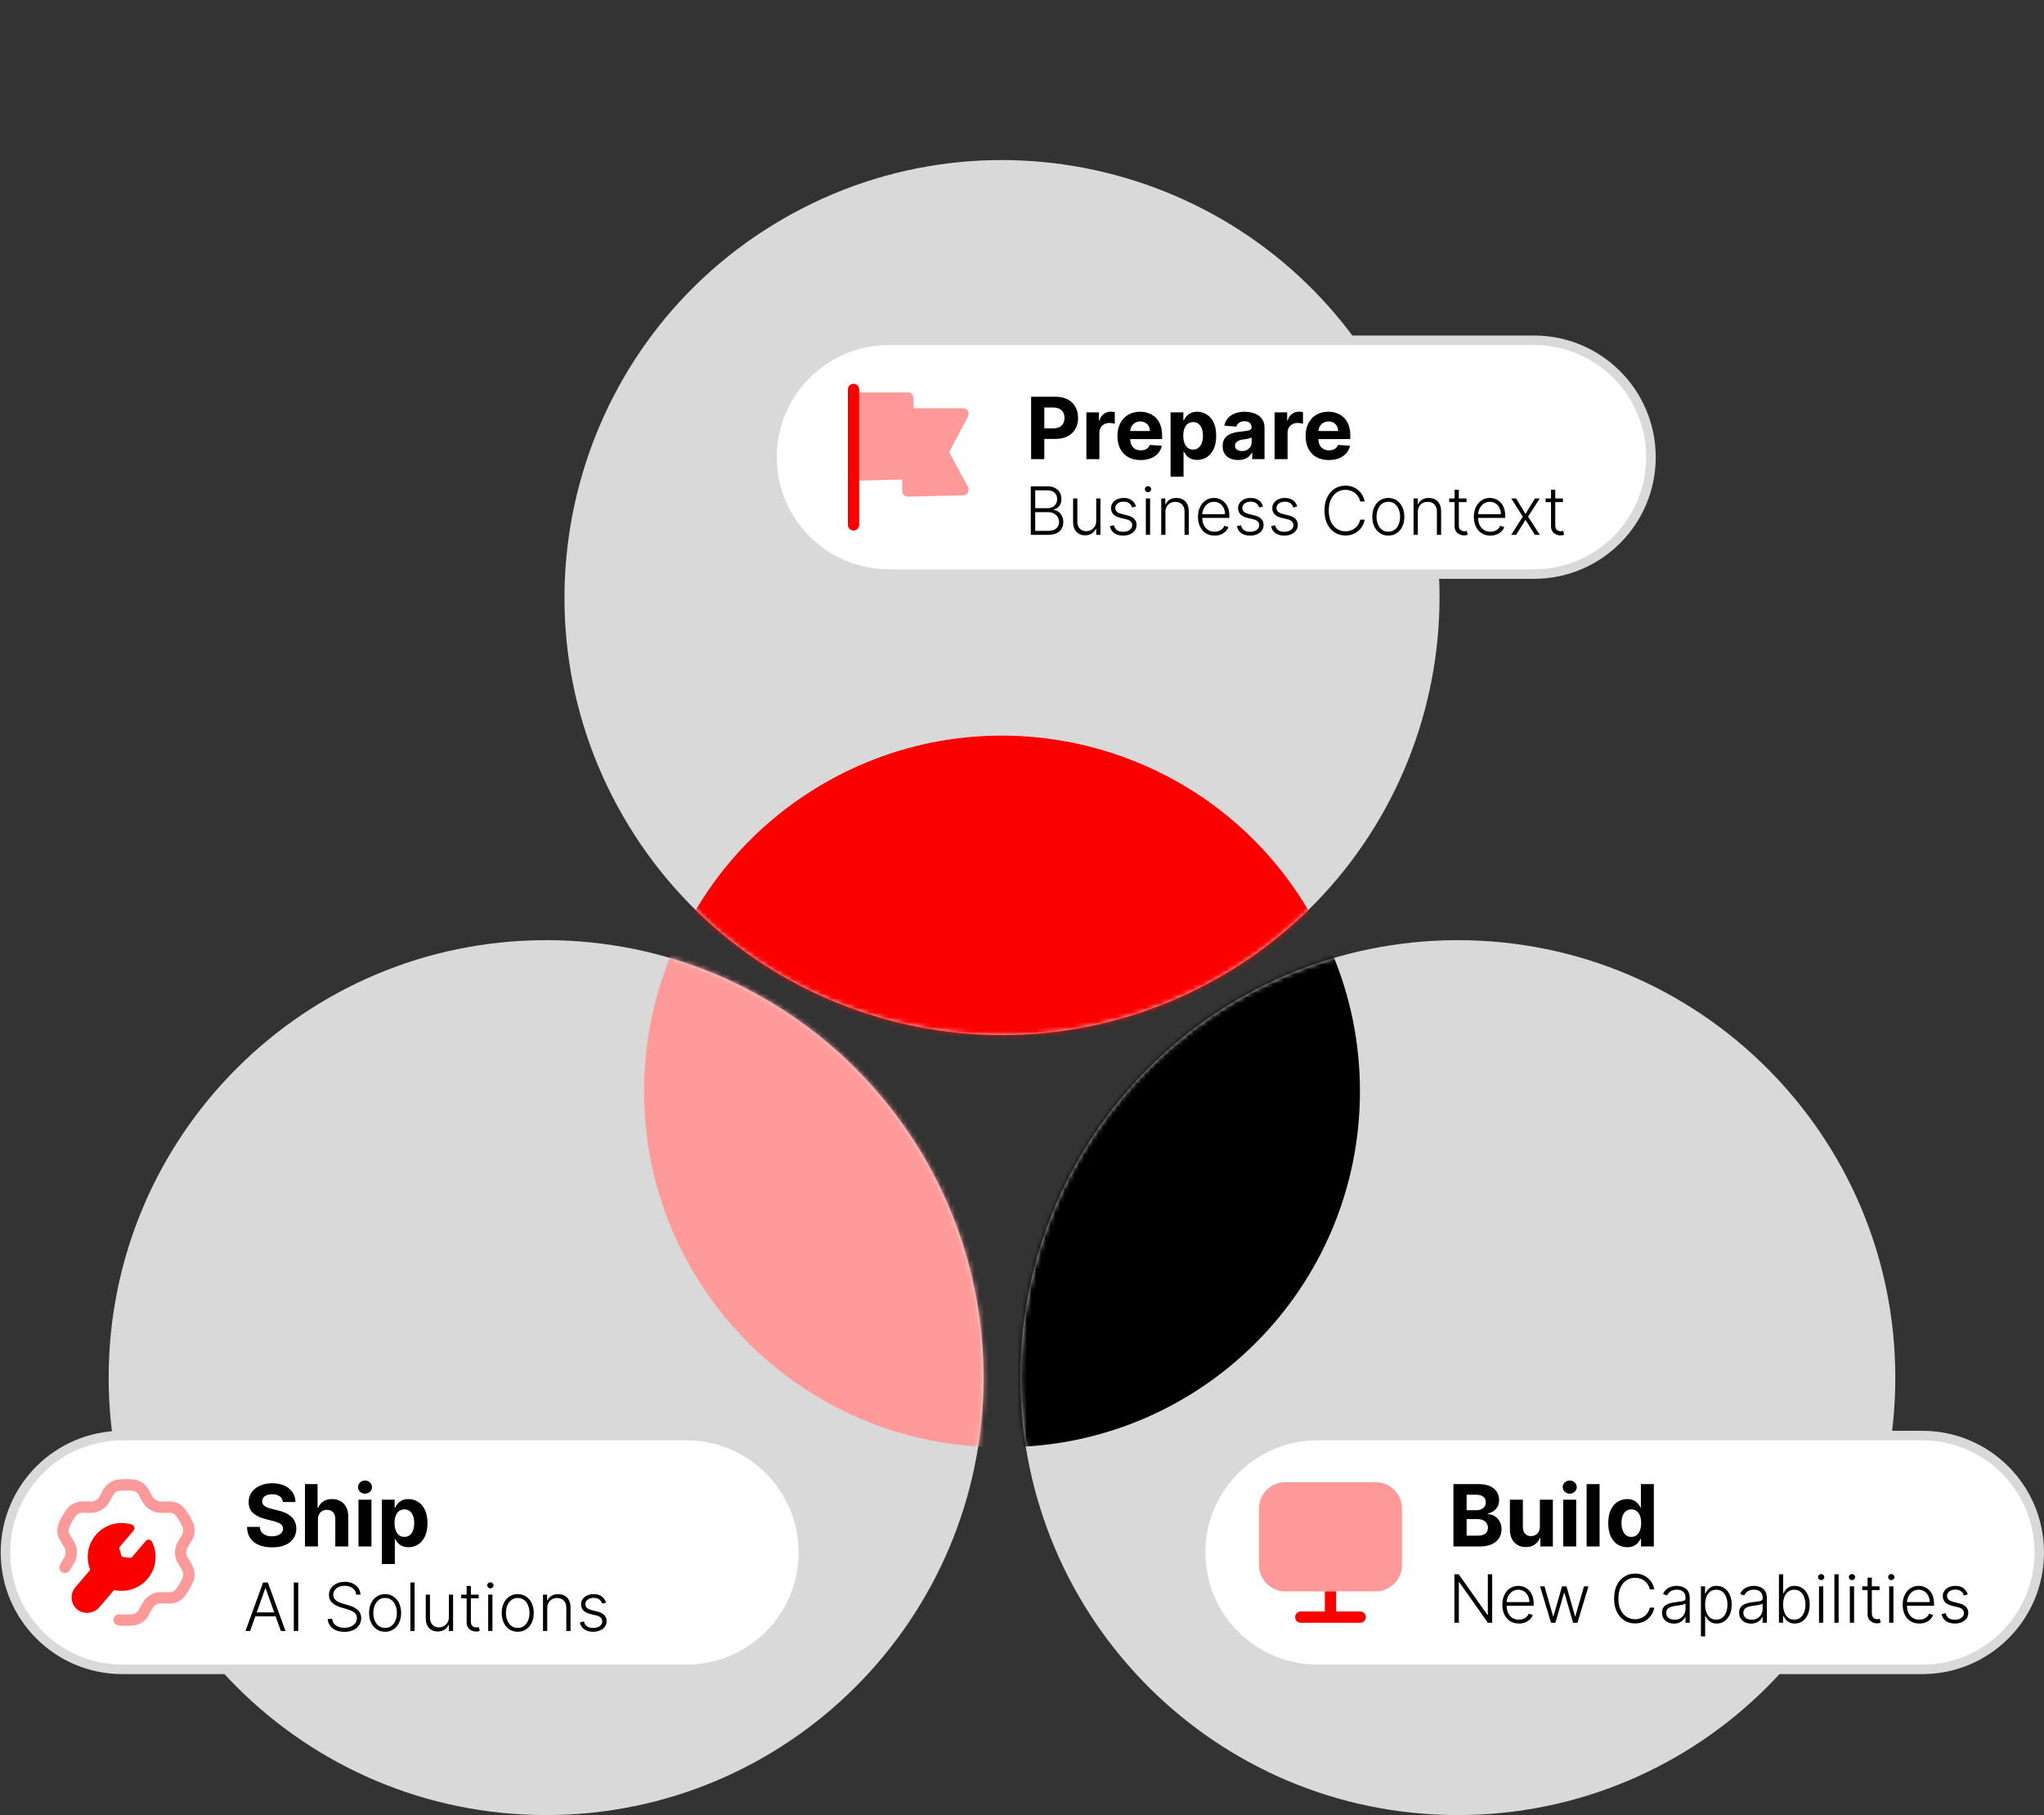
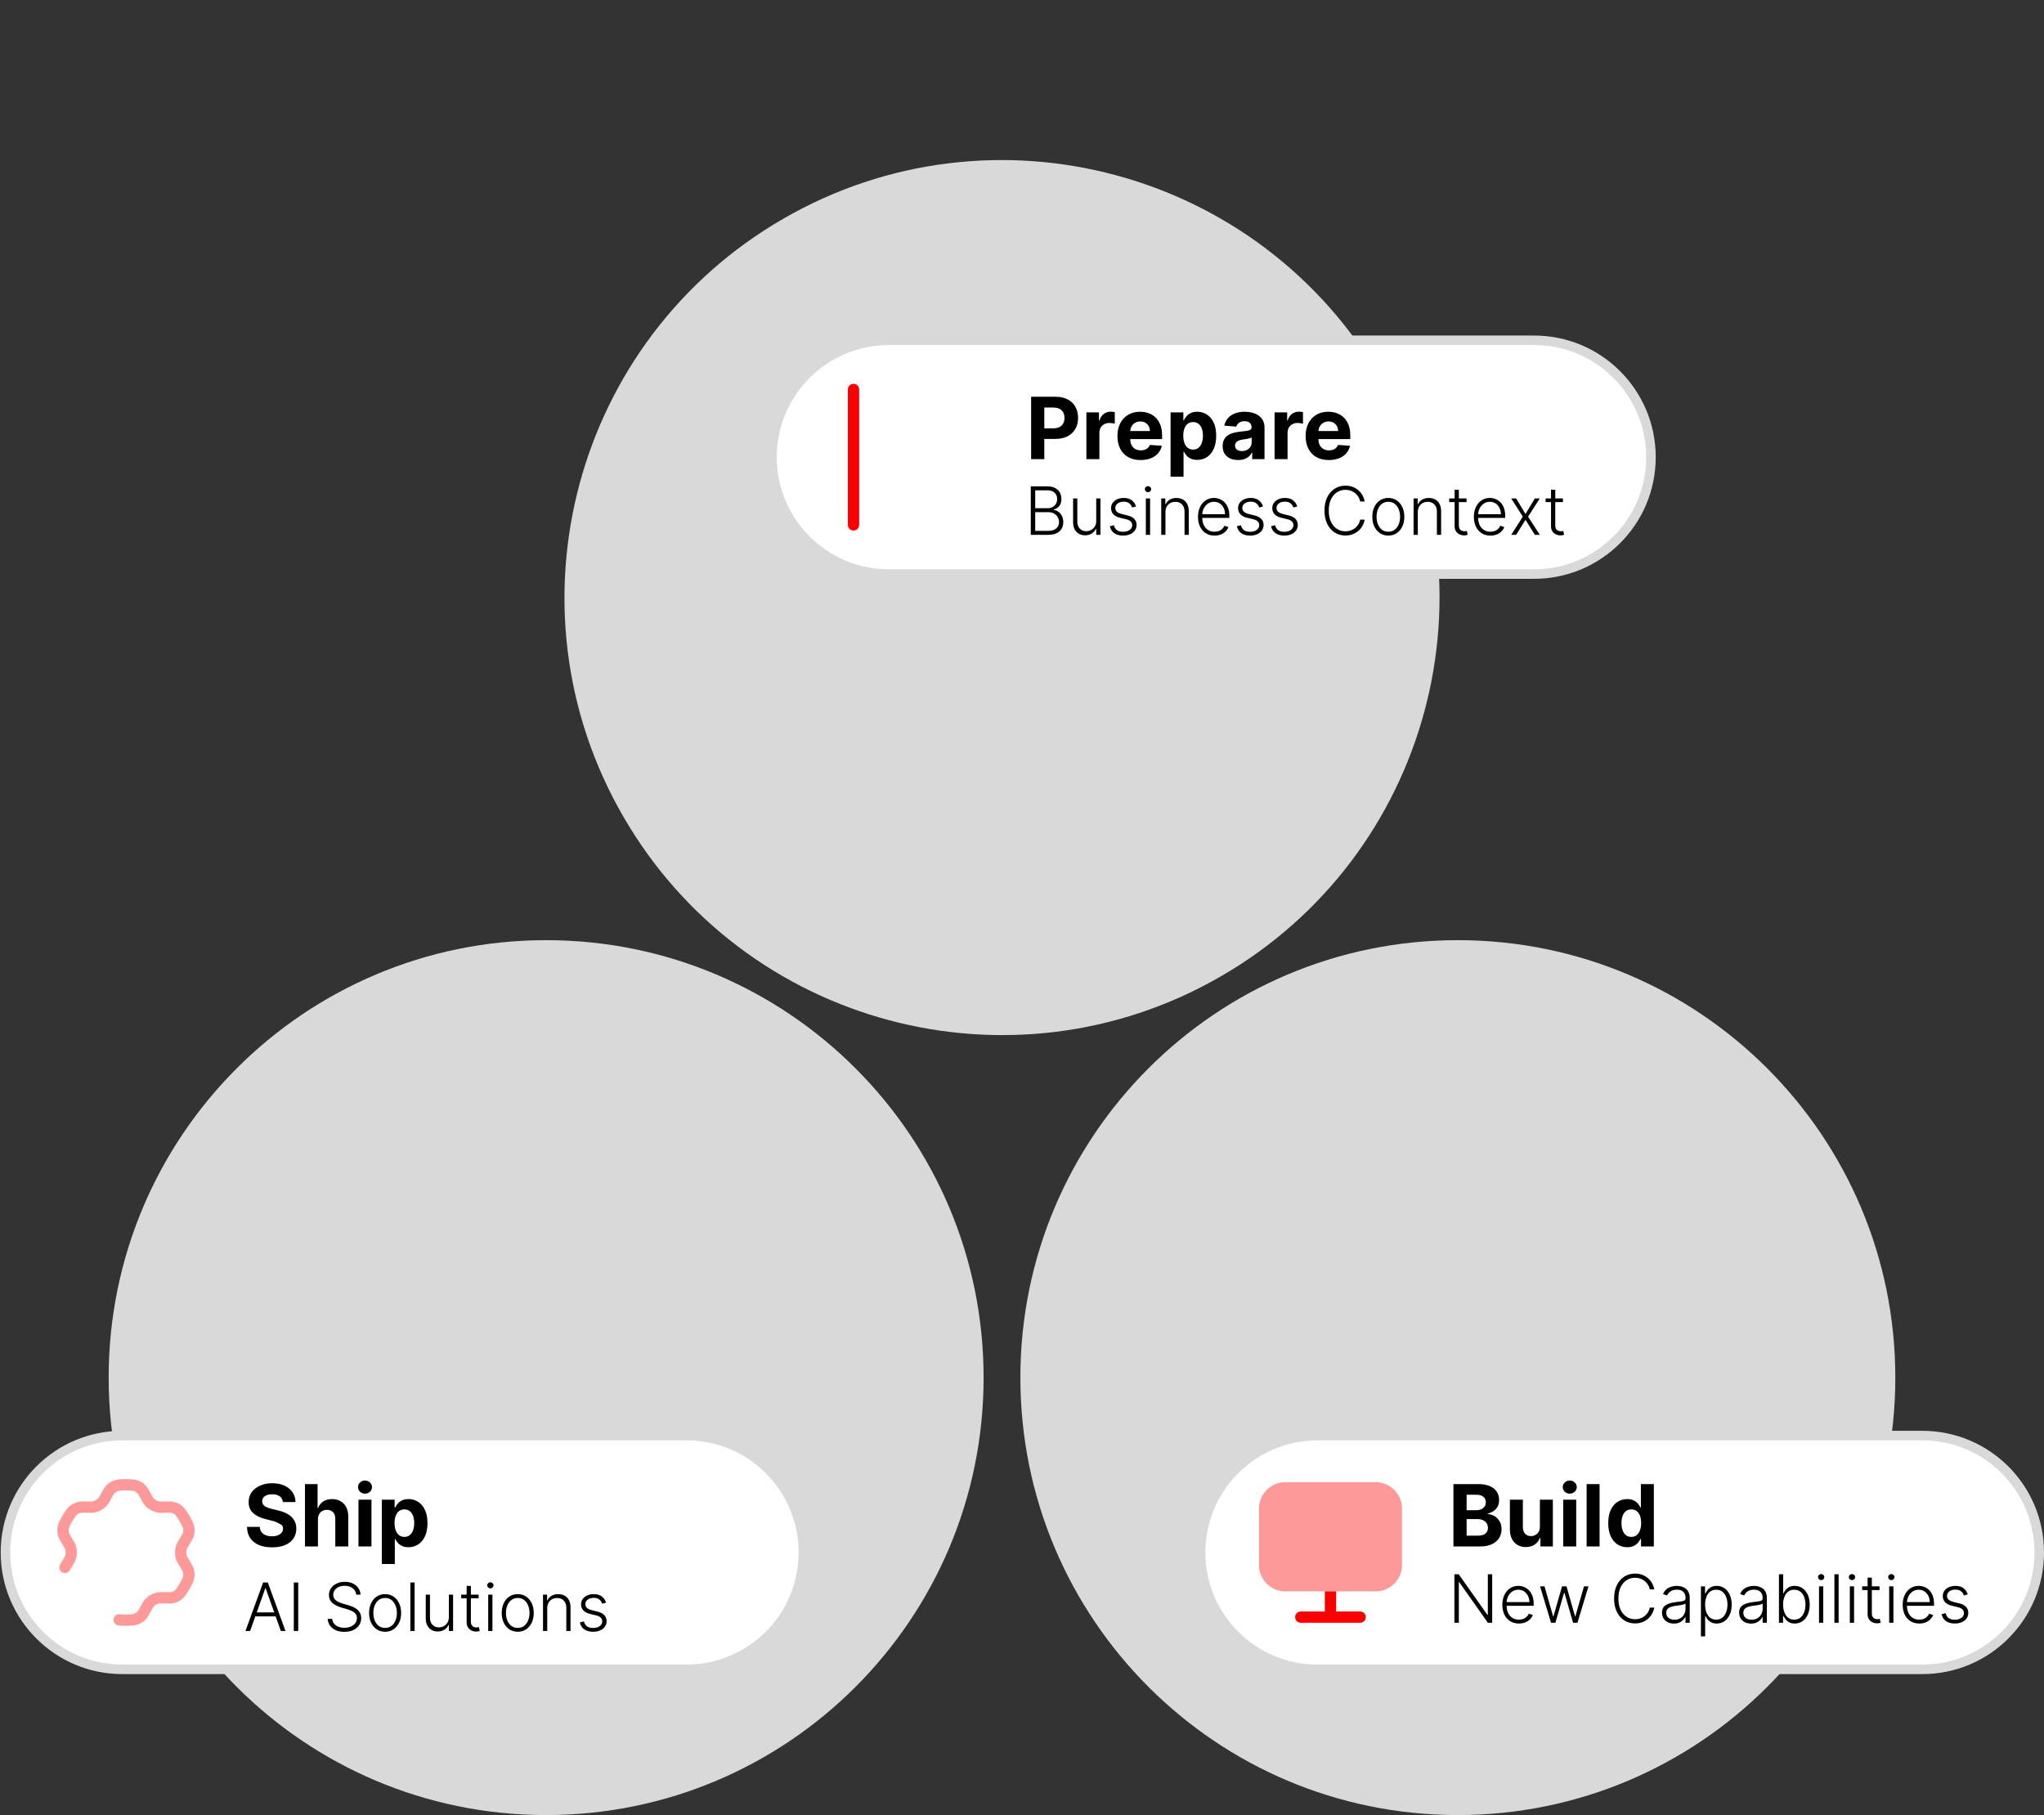
<svg xmlns="http://www.w3.org/2000/svg" width="429" height="381" viewBox="0 0 429 381" fill="none">
  <rect x="0" y="0" width="429" height="381" fill="#333333" stroke="none" />
  <g clip-path="url(#clip0_1238_3557)">
    <path d="M114.624 380.966C165.333 380.966 206.441 339.858 206.441 289.149C206.441 238.44 165.333 197.332 114.624 197.332C63.915 197.332 22.807 238.44 22.807 289.149C22.807 339.858 63.915 380.966 114.624 380.966Z" fill="#D9D9D9" />
    <mask id="mask0_1238_3557" style="mask-type:alpha" maskUnits="userSpaceOnUse" x="22" y="197" width="185" height="184">
      <path d="M114.622 380.966C165.331 380.966 206.439 339.858 206.439 289.149C206.439 238.44 165.331 197.332 114.622 197.332C63.913 197.332 22.805 238.44 22.805 289.149C22.805 339.858 63.913 380.966 114.622 380.966Z" fill="#D9D9D9" />
    </mask>
    <g mask="url(#mask0_1238_3557)">
-       <path d="M209.878 303.749C251.138 303.749 284.587 270.301 284.587 229.041C284.587 187.78 251.138 154.332 209.878 154.332C168.618 154.332 135.17 187.78 135.17 229.041C135.17 270.301 168.618 303.749 209.878 303.749Z" fill="#FF9A9A" />
-     </g>
+       </g>
    <path d="M305.976 380.966C255.267 380.966 214.159 339.858 214.159 289.149C214.159 238.44 255.267 197.332 305.976 197.332C356.685 197.332 397.793 238.44 397.793 289.149C397.793 339.858 356.685 380.966 305.976 380.966Z" fill="#D9D9D9" />
    <mask id="mask1_1238_3557" style="mask-type:alpha" maskUnits="userSpaceOnUse" x="214" y="197" width="184" height="184">
-       <path d="M305.978 380.966C255.268 380.966 214.161 339.858 214.161 289.149C214.161 238.44 255.268 197.332 305.978 197.332C356.687 197.332 397.795 238.44 397.795 289.149C397.795 339.858 356.687 380.966 305.978 380.966Z" fill="#D9D9D9" />
-     </mask>
+       </mask>
    <g mask="url(#mask1_1238_3557)">
      <path d="M210.722 303.749C169.461 303.749 136.013 270.301 136.013 229.041C136.013 187.78 169.461 154.332 210.722 154.332C251.982 154.332 285.43 187.78 285.43 229.041C285.43 270.301 251.982 303.749 210.722 303.749Z" fill="black" />
    </g>
    <path d="M289.819 79.519C315.174 123.435 300.128 179.589 256.212 204.944C212.297 230.298 156.142 215.252 130.788 171.336C105.433 127.421 120.479 71.266 164.395 45.912C208.31 20.557 264.465 35.604 289.819 79.519Z" fill="#D9D9D9" />
    <mask id="mask2_1238_3557" style="mask-type:alpha" maskUnits="userSpaceOnUse" x="118" y="33" width="185" height="185">
      <path d="M289.823 79.515C315.178 123.431 300.131 179.585 256.216 204.94C212.301 230.294 156.146 215.248 130.791 171.332C105.437 127.417 120.483 71.262 164.399 45.908C208.314 20.553 264.469 35.6 289.823 79.515Z" fill="#D9D9D9" />
    </mask>
    <g mask="url(#mask2_1238_3557)">
-       <path d="M275.007 191.764C295.637 227.497 283.394 273.188 247.662 293.818C211.929 314.448 166.238 302.205 145.608 266.473C124.978 230.74 137.221 185.049 172.953 164.419C208.686 143.789 254.377 156.032 275.007 191.764Z" fill="#FC0000" />
-     </g>
+       </g>
    <path d="M321.977 71.426H186.56C173.012 71.426 162.029 82.409 162.029 95.957C162.029 109.505 173.012 120.487 186.56 120.487H321.977C335.525 120.487 346.508 109.505 346.508 95.957C346.508 82.409 335.525 71.426 321.977 71.426Z" fill="white" stroke="#D9D9D9" stroke-width="2" />
    <path fill-rule="evenodd" clip-rule="evenodd" d="M179.138 80.555C179.792 80.555 180.323 81.085 180.323 81.739V110.173C180.323 110.827 179.792 111.357 179.138 111.357C178.484 111.357 177.953 110.827 177.953 110.173V81.739C177.953 81.085 178.484 80.555 179.138 80.555Z" fill="#FC0000" />
-     <path opacity="0.4" d="M180.333 100.879L189.346 100.657V103.059C189.346 103.378 189.476 103.685 189.703 103.907C189.931 104.13 190.18 104.244 190.559 104.244L202.14 103.961C202.552 103.952 202.928 103.727 203.135 103.37C203.342 103.015 203.35 102.576 203.154 102.214L199.205 94.906L203.158 87.429C203.353 87.061 203.34 86.619 203.125 86.263C202.912 85.908 202.527 85.69 202.111 85.69H191.712V83.54C191.712 82.886 191.182 82.356 190.528 82.356H180.333C180.331 89.617 180.333 100.879 180.333 100.879Z" fill="#FC0000" />
    <path d="M216.413 96.368V83.277H221.578C222.571 83.277 223.417 83.467 224.116 83.846C224.814 84.221 225.347 84.743 225.714 85.412C226.084 86.077 226.27 86.844 226.27 87.713C226.27 88.583 226.082 89.35 225.707 90.014C225.332 90.679 224.789 91.197 224.077 91.568C223.37 91.939 222.513 92.124 221.508 92.124H218.216V89.906H221.06C221.593 89.906 222.032 89.814 222.377 89.631C222.726 89.444 222.986 89.186 223.157 88.858C223.331 88.525 223.419 88.144 223.419 87.713C223.419 87.279 223.331 86.899 223.157 86.576C222.986 86.248 222.726 85.994 222.377 85.815C222.028 85.632 221.584 85.54 221.047 85.54H219.181V96.368H216.413ZM228.016 96.368V86.55H230.656V88.263H230.759C230.938 87.654 231.238 87.194 231.66 86.882C232.082 86.567 232.567 86.409 233.117 86.409C233.254 86.409 233.401 86.418 233.558 86.435C233.716 86.452 233.854 86.475 233.974 86.505V88.921C233.846 88.883 233.669 88.849 233.443 88.819C233.217 88.789 233.011 88.774 232.823 88.774C232.423 88.774 232.065 88.862 231.749 89.037C231.438 89.207 231.191 89.446 231.008 89.752C230.829 90.059 230.739 90.413 230.739 90.814V96.368H228.016ZM239.399 96.56C238.389 96.56 237.52 96.355 236.791 95.946C236.067 95.533 235.508 94.949 235.116 94.195C234.724 93.436 234.528 92.539 234.528 91.504C234.528 90.494 234.724 89.608 235.116 88.845C235.508 88.082 236.06 87.487 236.772 87.061C237.488 86.635 238.327 86.422 239.29 86.422C239.938 86.422 240.541 86.527 241.099 86.735C241.662 86.94 242.152 87.249 242.569 87.662C242.991 88.076 243.319 88.596 243.554 89.222C243.788 89.844 243.905 90.573 243.905 91.408V92.156H235.615V90.468H241.342C241.342 90.076 241.257 89.729 241.086 89.426C240.916 89.124 240.68 88.887 240.377 88.717C240.079 88.542 239.731 88.455 239.335 88.455C238.922 88.455 238.555 88.551 238.236 88.743C237.92 88.93 237.673 89.183 237.494 89.503C237.315 89.819 237.224 90.17 237.219 90.558V92.162C237.219 92.648 237.309 93.068 237.488 93.421C237.671 93.775 237.929 94.048 238.261 94.24C238.594 94.431 238.988 94.527 239.444 94.527C239.746 94.527 240.023 94.485 240.275 94.399C240.526 94.314 240.741 94.186 240.92 94.016C241.099 93.846 241.236 93.637 241.329 93.389L243.848 93.556C243.72 94.161 243.458 94.689 243.062 95.141C242.67 95.588 242.162 95.938 241.54 96.189C240.922 96.436 240.209 96.56 239.399 96.56ZM245.682 100.051V86.55H248.367V88.199H248.488C248.608 87.935 248.78 87.666 249.006 87.394C249.236 87.117 249.535 86.887 249.901 86.703C250.272 86.516 250.732 86.422 251.282 86.422C251.998 86.422 252.658 86.61 253.263 86.985C253.868 87.355 254.352 87.916 254.714 88.666C255.077 89.412 255.258 90.347 255.258 91.472C255.258 92.567 255.081 93.492 254.727 94.246C254.378 94.996 253.9 95.565 253.295 95.953C252.694 96.336 252.021 96.528 251.275 96.528C250.747 96.528 250.297 96.441 249.927 96.266C249.56 96.091 249.26 95.872 249.025 95.608C248.791 95.339 248.612 95.069 248.488 94.796H248.405V100.051H245.682ZM248.348 91.459C248.348 92.043 248.429 92.552 248.591 92.987C248.753 93.421 248.987 93.76 249.294 94.003C249.601 94.242 249.974 94.361 250.412 94.361C250.856 94.361 251.231 94.24 251.537 93.997C251.844 93.75 252.077 93.409 252.234 92.974C252.396 92.535 252.477 92.03 252.477 91.459C252.477 90.892 252.398 90.394 252.241 89.963C252.083 89.533 251.851 89.196 251.544 88.953C251.237 88.71 250.86 88.589 250.412 88.589C249.969 88.589 249.594 88.706 249.287 88.941C248.985 89.175 248.753 89.507 248.591 89.938C248.429 90.368 248.348 90.875 248.348 91.459ZM259.873 96.554C259.246 96.554 258.688 96.445 258.198 96.228C257.708 96.006 257.32 95.68 257.035 95.25C256.753 94.815 256.613 94.274 256.613 93.626C256.613 93.081 256.713 92.623 256.913 92.252C257.113 91.881 257.386 91.583 257.731 91.357C258.077 91.131 258.469 90.96 258.907 90.846C259.351 90.73 259.815 90.649 260.301 90.603C260.872 90.543 261.332 90.487 261.682 90.436C262.031 90.381 262.285 90.3 262.442 90.194C262.6 90.087 262.679 89.929 262.679 89.721V89.682C262.679 89.277 262.551 88.964 262.295 88.743C262.044 88.521 261.686 88.41 261.221 88.41C260.731 88.41 260.341 88.519 260.052 88.736C259.762 88.949 259.57 89.218 259.476 89.541L256.958 89.337C257.086 88.74 257.337 88.225 257.712 87.79C258.087 87.351 258.571 87.014 259.163 86.78C259.76 86.541 260.45 86.422 261.234 86.422C261.78 86.422 262.302 86.486 262.8 86.614C263.303 86.742 263.748 86.94 264.136 87.208C264.528 87.477 264.837 87.822 265.063 88.244C265.289 88.662 265.402 89.162 265.402 89.746V96.368H262.819V95.007H262.743C262.585 95.314 262.374 95.584 262.11 95.819C261.846 96.049 261.528 96.23 261.157 96.362C260.787 96.49 260.358 96.554 259.873 96.554ZM260.653 94.674C261.053 94.674 261.407 94.596 261.714 94.438C262.02 94.276 262.261 94.058 262.436 93.786C262.611 93.513 262.698 93.204 262.698 92.859V91.817C262.613 91.873 262.496 91.924 262.346 91.971C262.202 92.013 262.037 92.054 261.854 92.092C261.671 92.126 261.488 92.158 261.305 92.188C261.121 92.213 260.955 92.237 260.806 92.258C260.486 92.305 260.207 92.38 259.969 92.482C259.73 92.584 259.545 92.723 259.412 92.897C259.28 93.068 259.214 93.281 259.214 93.537C259.214 93.907 259.349 94.191 259.617 94.387C259.89 94.578 260.235 94.674 260.653 94.674ZM267.514 96.368V86.55H270.154V88.263H270.257C270.436 87.654 270.736 87.194 271.158 86.882C271.58 86.567 272.066 86.409 272.615 86.409C272.752 86.409 272.899 86.418 273.056 86.435C273.214 86.452 273.352 86.475 273.472 86.505V88.921C273.344 88.883 273.167 88.849 272.941 88.819C272.715 88.789 272.509 88.774 272.321 88.774C271.921 88.774 271.563 88.862 271.247 89.037C270.936 89.207 270.689 89.446 270.506 89.752C270.327 90.059 270.237 90.413 270.237 90.814V96.368H267.514ZM278.897 96.56C277.887 96.56 277.018 96.355 276.289 95.946C275.565 95.533 275.006 94.949 274.614 94.195C274.222 93.436 274.026 92.539 274.026 91.504C274.026 90.494 274.222 89.608 274.614 88.845C275.006 88.082 275.558 87.487 276.27 87.061C276.986 86.635 277.825 86.422 278.788 86.422C279.436 86.422 280.039 86.527 280.597 86.735C281.16 86.94 281.65 87.249 282.067 87.662C282.489 88.076 282.817 88.596 283.052 89.222C283.286 89.844 283.403 90.573 283.403 91.408V92.156H275.113V90.468H280.84C280.84 90.076 280.755 89.729 280.585 89.426C280.414 89.124 280.178 88.887 279.875 88.717C279.577 88.542 279.229 88.455 278.833 88.455C278.42 88.455 278.053 88.551 277.734 88.743C277.418 88.93 277.171 89.183 276.992 89.503C276.813 89.819 276.722 90.17 276.717 90.558V92.162C276.717 92.648 276.807 93.068 276.986 93.421C277.169 93.775 277.427 94.048 277.759 94.24C278.092 94.431 278.486 94.527 278.942 94.527C279.244 94.527 279.521 94.485 279.773 94.399C280.024 94.314 280.239 94.186 280.418 94.016C280.597 93.846 280.734 93.637 280.827 93.389L283.346 93.556C283.218 94.161 282.956 94.689 282.56 95.141C282.168 95.588 281.661 95.938 281.038 96.189C280.42 96.436 279.707 96.56 278.897 96.56Z" fill="black" />
    <path d="M216.344 112.255V102.074H219.78C220.443 102.074 220.995 102.19 221.435 102.422C221.879 102.654 222.213 102.97 222.435 103.371C222.657 103.772 222.768 104.228 222.768 104.738C222.768 105.163 222.696 105.526 222.554 105.827C222.411 106.129 222.218 106.372 221.972 106.558C221.727 106.744 221.454 106.878 221.152 106.961V107.04C221.48 107.063 221.798 107.179 222.107 107.388C222.415 107.594 222.668 107.882 222.867 108.253C223.066 108.624 223.165 109.069 223.165 109.586C223.165 110.099 223.051 110.558 222.822 110.963C222.594 111.364 222.242 111.68 221.768 111.912C221.298 112.141 220.698 112.255 219.969 112.255H216.344ZM217.274 111.42H219.969C220.754 111.42 221.334 111.246 221.709 110.898C222.087 110.55 222.276 110.113 222.276 109.586C222.276 109.198 222.181 108.847 221.992 108.532C221.807 108.214 221.543 107.962 221.202 107.776C220.864 107.59 220.466 107.498 220.009 107.498H217.274V111.42ZM217.274 106.672H219.864C220.265 106.672 220.617 106.589 220.918 106.424C221.22 106.258 221.455 106.029 221.624 105.738C221.793 105.446 221.878 105.113 221.878 104.738C221.878 104.198 221.702 103.759 221.351 103.421C221 103.08 220.476 102.909 219.78 102.909H217.274V106.672ZM230.077 109.337V104.619H230.962V112.255H230.077V110.988H230.008C229.829 111.379 229.545 111.705 229.157 111.967C228.77 112.226 228.296 112.355 227.736 112.355C227.248 112.355 226.816 112.249 226.438 112.037C226.06 111.821 225.764 111.506 225.548 111.092C225.333 110.678 225.225 110.169 225.225 109.566V104.619H226.11V109.511C226.11 110.108 226.286 110.588 226.637 110.953C226.988 111.314 227.439 111.495 227.989 111.495C228.334 111.495 228.665 111.412 228.983 111.246C229.302 111.08 229.564 110.839 229.769 110.52C229.974 110.199 230.077 109.804 230.077 109.337ZM238.436 106.294L237.625 106.523C237.546 106.294 237.433 106.087 237.287 105.902C237.141 105.716 236.951 105.569 236.716 105.459C236.484 105.35 236.195 105.295 235.85 105.295C235.333 105.295 234.909 105.418 234.578 105.663C234.246 105.908 234.081 106.225 234.081 106.613C234.081 106.941 234.193 107.208 234.419 107.413C234.647 107.615 234.999 107.776 235.473 107.895L236.626 108.179C237.266 108.334 237.745 108.581 238.063 108.919C238.384 109.258 238.545 109.682 238.545 110.192C238.545 110.623 238.426 111.006 238.187 111.341C237.949 111.675 237.615 111.939 237.188 112.131C236.764 112.32 236.271 112.415 235.711 112.415C234.966 112.415 234.351 112.247 233.867 111.912C233.383 111.574 233.073 111.087 232.937 110.451L233.787 110.242C233.897 110.696 234.11 111.039 234.429 111.271C234.75 111.503 235.173 111.619 235.696 111.619C236.283 111.619 236.752 111.488 237.103 111.226C237.455 110.961 237.63 110.63 237.63 110.232C237.63 109.924 237.528 109.665 237.322 109.456C237.117 109.244 236.805 109.089 236.387 108.989L235.14 108.691C234.477 108.532 233.986 108.28 233.668 107.935C233.35 107.59 233.191 107.163 233.191 106.652C233.191 106.232 233.305 105.862 233.534 105.544C233.762 105.222 234.077 104.97 234.478 104.788C234.879 104.606 235.337 104.515 235.85 104.515C236.55 104.515 237.108 104.674 237.526 104.992C237.947 105.307 238.25 105.741 238.436 106.294ZM240.493 112.255V104.619H241.383V112.255H240.493ZM240.945 103.307C240.763 103.307 240.607 103.245 240.478 103.123C240.349 102.997 240.284 102.846 240.284 102.67C240.284 102.495 240.349 102.345 240.478 102.223C240.607 102.097 240.763 102.034 240.945 102.034C241.127 102.034 241.283 102.097 241.412 102.223C241.542 102.345 241.606 102.495 241.606 102.67C241.606 102.846 241.542 102.997 241.412 103.123C241.283 103.245 241.127 103.307 240.945 103.307ZM244.608 107.483V112.255H243.723V104.619H244.583V105.817H244.663C244.842 105.426 245.12 105.113 245.498 104.878C245.879 104.639 246.35 104.52 246.91 104.52C247.424 104.52 247.874 104.627 248.262 104.843C248.653 105.055 248.956 105.368 249.172 105.782C249.391 106.197 249.5 106.705 249.5 107.309V112.255H248.615V107.363C248.615 106.737 248.439 106.241 248.088 105.877C247.74 105.512 247.273 105.33 246.686 105.33C246.285 105.33 245.929 105.416 245.617 105.589C245.306 105.761 245.059 106.009 244.876 106.334C244.697 106.656 244.608 107.039 244.608 107.483ZM254.918 112.415C254.205 112.415 253.589 112.249 253.068 111.917C252.548 111.583 252.145 111.12 251.86 110.53C251.579 109.937 251.438 109.254 251.438 108.482C251.438 107.713 251.579 107.03 251.86 106.434C252.145 105.834 252.538 105.365 253.039 105.027C253.542 104.685 254.124 104.515 254.784 104.515C255.198 104.515 255.597 104.591 255.982 104.743C256.366 104.892 256.711 105.123 257.016 105.434C257.324 105.743 257.568 106.132 257.747 106.603C257.926 107.07 258.015 107.624 258.015 108.263V108.701H252.049V107.92H257.11C257.11 107.43 257.011 106.989 256.812 106.598C256.616 106.203 256.343 105.892 255.992 105.663C255.644 105.434 255.241 105.32 254.784 105.32C254.3 105.32 253.874 105.449 253.506 105.708C253.138 105.966 252.85 106.308 252.641 106.732C252.435 107.156 252.331 107.62 252.328 108.124V108.591C252.328 109.198 252.432 109.728 252.641 110.182C252.853 110.633 253.153 110.983 253.541 111.231C253.928 111.48 254.387 111.604 254.918 111.604C255.279 111.604 255.596 111.548 255.867 111.435C256.142 111.322 256.373 111.172 256.558 110.983C256.747 110.79 256.89 110.58 256.986 110.351L257.826 110.625C257.71 110.946 257.52 111.243 257.254 111.515C256.993 111.786 256.664 112.005 256.27 112.171C255.879 112.333 255.428 112.415 254.918 112.415ZM265.096 106.294L264.286 106.523C264.206 106.294 264.093 106.087 263.947 105.902C263.802 105.716 263.611 105.569 263.376 105.459C263.144 105.35 262.855 105.295 262.511 105.295C261.994 105.295 261.569 105.418 261.238 105.663C260.906 105.908 260.741 106.225 260.741 106.613C260.741 106.941 260.853 107.208 261.079 107.413C261.308 107.615 261.659 107.776 262.133 107.895L263.286 108.179C263.926 108.334 264.405 108.581 264.723 108.919C265.045 109.258 265.205 109.682 265.205 110.192C265.205 110.623 265.086 111.006 264.847 111.341C264.609 111.675 264.276 111.939 263.848 112.131C263.424 112.32 262.932 112.415 262.371 112.415C261.626 112.415 261.011 112.247 260.527 111.912C260.043 111.574 259.733 111.087 259.597 110.451L260.447 110.242C260.557 110.696 260.771 111.039 261.089 111.271C261.41 111.503 261.833 111.619 262.357 111.619C262.943 111.619 263.412 111.488 263.763 111.226C264.115 110.961 264.29 110.63 264.29 110.232C264.29 109.924 264.188 109.665 263.982 109.456C263.777 109.244 263.465 109.089 263.048 108.989L261.8 108.691C261.137 108.532 260.646 108.28 260.328 107.935C260.01 107.59 259.851 107.163 259.851 106.652C259.851 106.232 259.965 105.862 260.194 105.544C260.423 105.222 260.737 104.97 261.138 104.788C261.54 104.606 261.997 104.515 262.511 104.515C263.21 104.515 263.768 104.674 264.186 104.992C264.607 105.307 264.91 105.741 265.096 106.294ZM272.274 106.294L271.463 106.523C271.384 106.294 271.271 106.087 271.125 105.902C270.979 105.716 270.789 105.569 270.553 105.459C270.321 105.35 270.033 105.295 269.688 105.295C269.171 105.295 268.747 105.418 268.416 105.663C268.084 105.908 267.919 106.225 267.919 106.613C267.919 106.941 268.031 107.208 268.257 107.413C268.485 107.615 268.837 107.776 269.311 107.895L270.464 108.179C271.104 108.334 271.583 108.581 271.901 108.919C272.222 109.258 272.383 109.682 272.383 110.192C272.383 110.623 272.264 111.006 272.025 111.341C271.786 111.675 271.453 111.939 271.026 112.131C270.602 112.32 270.109 112.415 269.549 112.415C268.803 112.415 268.189 112.247 267.705 111.912C267.221 111.574 266.911 111.087 266.775 110.451L267.625 110.242C267.735 110.696 267.948 111.039 268.267 111.271C268.588 111.503 269.011 111.619 269.534 111.619C270.121 111.619 270.59 111.488 270.941 111.226C271.293 110.961 271.468 110.63 271.468 110.232C271.468 109.924 271.365 109.665 271.16 109.456C270.954 109.244 270.643 109.089 270.225 108.989L268.977 108.691C268.315 108.532 267.824 108.28 267.506 107.935C267.188 107.59 267.029 107.163 267.029 106.652C267.029 106.232 267.143 105.862 267.372 105.544C267.6 105.222 267.915 104.97 268.316 104.788C268.717 104.606 269.175 104.515 269.688 104.515C270.388 104.515 270.946 104.674 271.364 104.992C271.785 105.307 272.088 105.741 272.274 106.294ZM286.417 105.255H285.482C285.412 104.907 285.286 104.586 285.104 104.291C284.925 103.993 284.7 103.732 284.428 103.51C284.156 103.288 283.848 103.116 283.503 102.993C283.158 102.871 282.786 102.809 282.385 102.809C281.742 102.809 281.155 102.977 280.625 103.312C280.098 103.646 279.675 104.138 279.357 104.788C279.042 105.434 278.885 106.227 278.885 107.165C278.885 108.109 279.042 108.905 279.357 109.551C279.675 110.197 280.098 110.688 280.625 111.022C281.155 111.354 281.742 111.52 282.385 111.52C282.786 111.52 283.158 111.458 283.503 111.336C283.848 111.213 284.156 111.042 284.428 110.824C284.7 110.602 284.925 110.341 285.104 110.043C285.286 109.745 285.412 109.422 285.482 109.074H286.417C286.334 109.541 286.178 109.977 285.949 110.381C285.724 110.782 285.435 111.133 285.084 111.435C284.736 111.737 284.335 111.972 283.881 112.141C283.427 112.31 282.928 112.395 282.385 112.395C281.529 112.395 280.77 112.181 280.108 111.753C279.445 111.322 278.924 110.716 278.547 109.934C278.172 109.151 277.985 108.228 277.985 107.165C277.985 106.101 278.172 105.178 278.547 104.395C278.924 103.613 279.445 103.008 280.108 102.581C280.77 102.15 281.529 101.934 282.385 101.934C282.928 101.934 283.427 102.019 283.881 102.188C284.335 102.354 284.736 102.589 285.084 102.894C285.435 103.196 285.724 103.547 285.949 103.948C286.178 104.349 286.334 104.785 286.417 105.255ZM291.384 112.415C290.725 112.415 290.142 112.247 289.634 111.912C289.131 111.578 288.736 111.115 288.451 110.525C288.166 109.932 288.024 109.248 288.024 108.472C288.024 107.69 288.166 107.002 288.451 106.409C288.736 105.812 289.131 105.348 289.634 105.017C290.142 104.682 290.725 104.515 291.384 104.515C292.044 104.515 292.626 104.682 293.129 105.017C293.633 105.352 294.028 105.816 294.313 106.409C294.601 107.002 294.745 107.69 294.745 108.472C294.745 109.248 294.603 109.932 294.318 110.525C294.033 111.115 293.637 111.578 293.129 111.912C292.626 112.247 292.044 112.415 291.384 112.415ZM291.384 111.604C291.915 111.604 292.364 111.462 292.732 111.177C293.1 110.892 293.378 110.512 293.567 110.038C293.759 109.564 293.855 109.042 293.855 108.472C293.855 107.902 293.759 107.378 293.567 106.901C293.378 106.424 293.1 106.041 292.732 105.753C292.364 105.464 291.915 105.32 291.384 105.32C290.857 105.32 290.408 105.464 290.037 105.753C289.669 106.041 289.389 106.424 289.197 106.901C289.008 107.378 288.914 107.902 288.914 108.472C288.914 109.042 289.008 109.564 289.197 110.038C289.389 110.512 289.669 110.892 290.037 111.177C290.405 111.462 290.854 111.604 291.384 111.604ZM297.573 107.483V112.255H296.688V104.619H297.548V105.817H297.627C297.806 105.426 298.085 105.113 298.463 104.878C298.844 104.639 299.315 104.52 299.875 104.52C300.388 104.52 300.839 104.627 301.227 104.843C301.618 105.055 301.921 105.368 302.137 105.782C302.355 106.197 302.465 106.705 302.465 107.309V112.255H301.58V107.363C301.58 106.737 301.404 106.241 301.053 105.877C300.705 105.512 300.238 105.33 299.651 105.33C299.25 105.33 298.894 105.416 298.582 105.589C298.27 105.761 298.024 106.009 297.841 106.334C297.662 106.656 297.573 107.039 297.573 107.483ZM307.803 104.619V105.39H304.159V104.619H307.803ZM305.297 102.79H306.187V110.262C306.187 110.58 306.242 110.83 306.351 111.013C306.461 111.191 306.603 111.319 306.779 111.395C306.955 111.468 307.142 111.505 307.341 111.505C307.457 111.505 307.556 111.498 307.639 111.485C307.722 111.468 307.795 111.452 307.858 111.435L308.047 112.236C307.961 112.269 307.854 112.299 307.729 112.325C307.603 112.355 307.447 112.37 307.261 112.37C306.936 112.37 306.623 112.299 306.322 112.156C306.023 112.013 305.778 111.801 305.586 111.52C305.394 111.238 305.297 110.888 305.297 110.471V102.79ZM312.818 112.415C312.106 112.415 311.489 112.249 310.969 111.917C310.448 111.583 310.046 111.12 309.761 110.53C309.479 109.937 309.338 109.254 309.338 108.482C309.338 107.713 309.479 107.03 309.761 106.434C310.046 105.834 310.438 105.365 310.939 105.027C311.443 104.685 312.024 104.515 312.684 104.515C313.098 104.515 313.498 104.591 313.882 104.743C314.267 104.892 314.611 105.123 314.916 105.434C315.224 105.743 315.468 106.132 315.647 106.603C315.826 107.07 315.915 107.624 315.915 108.263V108.701H309.95V107.92H315.011C315.011 107.43 314.911 106.989 314.712 106.598C314.517 106.203 314.243 105.892 313.892 105.663C313.544 105.434 313.141 105.32 312.684 105.32C312.2 105.32 311.774 105.449 311.406 105.708C311.038 105.966 310.75 106.308 310.541 106.732C310.336 107.156 310.231 107.62 310.228 108.124V108.591C310.228 109.198 310.332 109.728 310.541 110.182C310.753 110.633 311.053 110.983 311.441 111.231C311.829 111.48 312.288 111.604 312.818 111.604C313.179 111.604 313.496 111.548 313.768 111.435C314.043 111.322 314.273 111.172 314.459 110.983C314.648 110.79 314.79 110.58 314.886 110.351L315.727 110.625C315.611 110.946 315.42 111.243 315.155 111.515C314.893 111.786 314.565 112.005 314.17 112.171C313.779 112.333 313.329 112.415 312.818 112.415ZM318.207 104.619L320.176 107.875L322.145 104.619H323.174L320.718 108.437L323.174 112.255H322.145L320.176 109.103L318.207 112.255H317.183L319.609 108.437L317.183 104.619H318.207ZM328.037 104.619V105.39H324.393V104.619H328.037ZM325.532 102.79H326.422V110.262C326.422 110.58 326.476 110.83 326.586 111.013C326.695 111.191 326.838 111.319 327.013 111.395C327.189 111.468 327.376 111.505 327.575 111.505C327.691 111.505 327.791 111.498 327.873 111.485C327.956 111.468 328.029 111.452 328.092 111.435L328.281 112.236C328.195 112.269 328.089 112.299 327.963 112.325C327.837 112.355 327.681 112.37 327.496 112.37C327.171 112.37 326.858 112.299 326.556 112.156C326.258 112.013 326.012 111.801 325.82 111.52C325.628 111.238 325.532 110.888 325.532 110.471V102.79Z" fill="black" />
    <path d="M144.083 301.316H25.677C12.129 301.316 1.146 312.299 1.146 325.847C1.146 339.395 12.129 350.378 25.677 350.378H144.083C157.631 350.378 168.613 339.395 168.613 325.847C168.613 312.299 157.631 301.316 144.083 301.316Z" fill="white" stroke="#D9D9D9" stroke-width="2" />
    <path opacity="0.4" fill-rule="evenodd" clip-rule="evenodd" d="M26.426 341.247C25.91 341.247 25.397 341.222 24.887 341.17C24.236 341.105 23.763 340.524 23.829 339.872C23.894 339.222 24.471 338.734 25.127 338.813C25.992 338.9 26.875 338.9 27.748 338.812C28.316 338.753 28.818 338.426 29.088 337.94L29.966 336.36C30.317 335.724 30.874 335.172 31.573 334.766C31.594 334.755 31.617 334.743 31.64 334.732C32.334 334.341 33.057 334.171 33.776 334.161L35.582 334.193C36.16 334.239 36.656 333.946 36.97 333.51C37.505 332.773 37.965 331.977 38.337 331.141C38.555 330.65 38.516 330.07 38.231 329.596L37.301 328.047C36.924 327.421 36.725 326.66 36.728 325.849C36.728 325.02 36.919 324.284 37.3 323.647L38.235 322.095C38.517 321.621 38.557 321.041 38.336 320.548C37.966 319.716 37.505 318.919 36.968 318.183C36.649 317.746 36.125 317.484 35.577 317.501L33.774 317.531C33.018 317.528 32.295 317.341 31.586 316.931C31.57 316.923 31.554 316.912 31.537 316.902C30.845 316.496 30.317 315.967 29.964 315.329L29.088 313.753C28.817 313.261 28.314 312.936 27.744 312.879C26.871 312.792 25.99 312.794 25.124 312.881C24.554 312.939 24.052 313.264 23.782 313.753L22.907 315.329C22.545 315.978 22.004 316.515 21.293 316.926C21.282 316.932 21.27 316.939 21.259 316.945C20.554 317.346 19.833 317.539 19.094 317.531L17.289 317.501C16.776 317.487 16.216 317.747 15.898 318.185C15.366 318.918 14.907 319.716 14.534 320.553C14.315 321.044 14.354 321.624 14.64 322.099L15.567 323.646C15.942 324.274 16.141 325.033 16.141 325.838C16.141 326.664 15.942 327.421 15.567 328.047L14.64 329.596C14.304 330.159 13.576 330.34 13.015 330.004C12.453 329.667 12.272 328.941 12.608 328.38L13.535 326.829C13.732 326.502 13.773 326.119 13.773 325.857C13.773 325.454 13.693 325.127 13.535 324.864L12.608 323.317C11.926 322.18 11.837 320.787 12.371 319.589C12.81 318.6 13.353 317.659 13.982 316.793C14.754 315.73 16.064 315.152 17.329 315.132L19.135 315.162C19.457 315.177 19.763 315.073 20.095 314.882C20.109 314.873 20.123 314.865 20.137 314.857C20.482 314.643 20.701 314.425 20.837 314.179L21.71 312.603C22.356 311.437 23.543 310.66 24.884 310.524C25.908 310.42 26.952 310.418 27.98 310.522C29.323 310.656 30.512 311.434 31.158 312.603L32.034 314.179C32.183 314.448 32.424 314.678 32.754 314.869C32.769 314.877 32.781 314.885 32.795 314.893C33.122 315.078 33.414 315.16 33.732 315.162L35.538 315.132C36.892 315.144 38.111 315.729 38.882 316.789C39.517 317.657 40.061 318.599 40.499 319.583C41.032 320.779 40.946 322.174 40.265 323.312L39.33 324.867C39.176 325.126 39.097 325.453 39.097 325.835C39.095 326.118 39.136 326.5 39.332 326.824L40.262 328.377C40.942 329.511 41.032 330.906 40.502 332.103C40.061 333.093 39.518 334.033 38.887 334.901C38.121 335.96 36.885 336.591 35.543 336.562L33.733 336.531C33.436 336.531 33.108 336.619 32.776 336.81C32.75 336.826 32.723 336.84 32.694 336.855C32.426 337.012 32.181 337.249 32.036 337.51L31.158 339.09C30.515 340.252 29.33 341.029 27.989 341.168C27.47 341.221 26.947 341.247 26.426 341.247Z" fill="#FC0000" />
-     <path d="M16.305 337.887C16.867 338.321 17.549 338.53 18.235 338.53C19.211 338.53 20.2 338.11 20.883 337.307L23.929 333.725C26.51 334.32 29.218 333.436 30.952 331.399C32.813 329.21 33.181 326.146 31.89 323.591C31.771 323.356 31.541 323.195 31.279 323.163C31.01 323.13 30.754 323.234 30.584 323.437L27.695 326.834C27.605 326.942 27.469 326.994 27.327 326.98L25.822 326.806C25.651 326.787 25.512 326.671 25.467 326.508L25.05 325.037C25.012 324.904 25.044 324.761 25.134 324.655L28.024 321.258C28.195 321.056 28.255 320.781 28.182 320.525C28.108 320.271 27.912 320.071 27.66 319.992C24.925 319.135 21.963 319.988 20.11 322.168C18.373 324.206 17.939 327.025 18.943 329.482L15.807 333.169C15.229 333.846 14.953 334.745 15.045 335.631C15.139 336.532 15.586 337.333 16.305 337.887Z" fill="#FC0000" />
-     <path d="M59.364 315.262C59.313 314.747 59.094 314.346 58.706 314.061C58.318 313.775 57.792 313.632 57.127 313.632C56.675 313.632 56.294 313.696 55.983 313.824C55.672 313.948 55.433 314.12 55.267 314.342C55.105 314.564 55.024 314.815 55.024 315.096C55.016 315.331 55.065 315.535 55.171 315.71C55.282 315.885 55.433 316.036 55.625 316.164C55.817 316.287 56.038 316.396 56.29 316.49C56.541 316.579 56.81 316.656 57.095 316.72L58.271 317.001C58.842 317.129 59.367 317.299 59.844 317.512C60.321 317.725 60.734 317.988 61.084 318.299C61.433 318.61 61.704 318.976 61.896 319.398C62.092 319.82 62.192 320.304 62.196 320.849C62.192 321.65 61.987 322.345 61.582 322.933C61.182 323.517 60.602 323.971 59.844 324.294C59.09 324.614 58.18 324.774 57.114 324.774C56.057 324.774 55.137 324.612 54.353 324.288C53.573 323.964 52.964 323.485 52.525 322.85C52.09 322.211 51.862 321.42 51.841 320.478H54.519C54.549 320.917 54.675 321.284 54.896 321.578C55.122 321.868 55.423 322.087 55.798 322.236C56.177 322.381 56.605 322.453 57.082 322.453C57.551 322.453 57.958 322.385 58.303 322.249C58.653 322.113 58.923 321.923 59.115 321.68C59.307 321.437 59.403 321.158 59.403 320.843C59.403 320.549 59.315 320.301 59.141 320.101C58.97 319.901 58.719 319.73 58.386 319.59C58.058 319.449 57.656 319.321 57.178 319.206L55.753 318.848C54.649 318.58 53.778 318.16 53.139 317.589C52.499 317.018 52.182 316.249 52.186 315.282C52.182 314.489 52.393 313.796 52.819 313.204C53.249 312.612 53.84 312.149 54.59 311.817C55.34 311.485 56.192 311.319 57.146 311.319C58.118 311.319 58.966 311.485 59.69 311.817C60.419 312.149 60.986 312.612 61.391 313.204C61.795 313.796 62.004 314.483 62.017 315.262H59.364ZM66.73 318.912V324.588H64.007V311.497H66.653V316.502H66.768C66.99 315.923 67.347 315.469 67.842 315.141C68.336 314.809 68.956 314.642 69.702 314.642C70.384 314.642 70.978 314.792 71.485 315.09C71.997 315.384 72.393 315.808 72.674 316.362C72.96 316.912 73.1 317.57 73.096 318.337V324.588H70.373V318.823C70.377 318.218 70.224 317.747 69.913 317.41C69.606 317.073 69.176 316.905 68.622 316.905C68.251 316.905 67.923 316.984 67.637 317.142C67.356 317.299 67.134 317.529 66.972 317.832C66.815 318.13 66.734 318.49 66.73 318.912ZM75.239 324.588V314.77H77.962V324.588H75.239ZM76.607 313.505C76.202 313.505 75.855 313.37 75.565 313.102C75.279 312.829 75.137 312.503 75.137 312.124C75.137 311.749 75.279 311.427 75.565 311.159C75.855 310.886 76.202 310.75 76.607 310.75C77.012 310.75 77.357 310.886 77.642 311.159C77.932 311.427 78.077 311.749 78.077 312.124C78.077 312.503 77.932 312.829 77.642 313.102C77.357 313.37 77.012 313.505 76.607 313.505ZM80.143 328.27V314.77H82.828V316.419H82.949C83.069 316.155 83.241 315.887 83.467 315.614C83.697 315.337 83.996 315.107 84.362 314.924C84.733 314.736 85.193 314.642 85.743 314.642C86.459 314.642 87.119 314.83 87.724 315.205C88.329 315.576 88.813 316.136 89.175 316.886C89.537 317.632 89.719 318.567 89.719 319.692C89.719 320.787 89.542 321.712 89.188 322.466C88.839 323.216 88.361 323.785 87.756 324.173C87.155 324.556 86.482 324.748 85.736 324.748C85.208 324.748 84.758 324.661 84.388 324.486C84.021 324.311 83.721 324.092 83.486 323.828C83.252 323.559 83.073 323.289 82.949 323.016H82.866V328.27H80.143ZM82.809 319.679C82.809 320.263 82.89 320.772 83.052 321.207C83.214 321.642 83.448 321.98 83.755 322.223C84.062 322.462 84.434 322.581 84.873 322.581C85.317 322.581 85.692 322.46 85.998 322.217C86.305 321.97 86.537 321.629 86.695 321.194C86.857 320.755 86.938 320.25 86.938 319.679C86.938 319.113 86.859 318.614 86.701 318.184C86.544 317.753 86.312 317.417 86.005 317.174C85.698 316.931 85.321 316.809 84.873 316.809C84.43 316.809 84.055 316.926 83.748 317.161C83.446 317.395 83.214 317.728 83.052 318.158C82.89 318.588 82.809 319.096 82.809 319.679Z" fill="black" />
+     <path d="M59.364 315.262C59.313 314.747 59.094 314.346 58.706 314.061C58.318 313.775 57.792 313.632 57.127 313.632C56.675 313.632 56.294 313.696 55.983 313.824C55.672 313.948 55.433 314.12 55.267 314.342C55.105 314.564 55.024 314.815 55.024 315.096C55.016 315.331 55.065 315.535 55.171 315.71C55.282 315.885 55.433 316.036 55.625 316.164C55.817 316.287 56.038 316.396 56.29 316.49C56.541 316.579 56.81 316.656 57.095 316.72L58.271 317.001C58.842 317.129 59.367 317.299 59.844 317.512C60.321 317.725 60.734 317.988 61.084 318.299C61.433 318.61 61.704 318.976 61.896 319.398C62.092 319.82 62.192 320.304 62.196 320.849C62.192 321.65 61.987 322.345 61.582 322.933C61.182 323.517 60.602 323.971 59.844 324.294C59.09 324.614 58.18 324.774 57.114 324.774C56.057 324.774 55.137 324.612 54.353 324.288C53.573 323.964 52.964 323.485 52.525 322.85C52.09 322.211 51.862 321.42 51.841 320.478H54.519C54.549 320.917 54.675 321.284 54.896 321.578C55.122 321.868 55.423 322.087 55.798 322.236C56.177 322.381 56.605 322.453 57.082 322.453C57.551 322.453 57.958 322.385 58.303 322.249C58.653 322.113 58.923 321.923 59.115 321.68C59.307 321.437 59.403 321.158 59.403 320.843C59.403 320.549 59.315 320.301 59.141 320.101C58.058 319.449 57.656 319.321 57.178 319.206L55.753 318.848C54.649 318.58 53.778 318.16 53.139 317.589C52.499 317.018 52.182 316.249 52.186 315.282C52.182 314.489 52.393 313.796 52.819 313.204C53.249 312.612 53.84 312.149 54.59 311.817C55.34 311.485 56.192 311.319 57.146 311.319C58.118 311.319 58.966 311.485 59.69 311.817C60.419 312.149 60.986 312.612 61.391 313.204C61.795 313.796 62.004 314.483 62.017 315.262H59.364ZM66.73 318.912V324.588H64.007V311.497H66.653V316.502H66.768C66.99 315.923 67.347 315.469 67.842 315.141C68.336 314.809 68.956 314.642 69.702 314.642C70.384 314.642 70.978 314.792 71.485 315.09C71.997 315.384 72.393 315.808 72.674 316.362C72.96 316.912 73.1 317.57 73.096 318.337V324.588H70.373V318.823C70.377 318.218 70.224 317.747 69.913 317.41C69.606 317.073 69.176 316.905 68.622 316.905C68.251 316.905 67.923 316.984 67.637 317.142C67.356 317.299 67.134 317.529 66.972 317.832C66.815 318.13 66.734 318.49 66.73 318.912ZM75.239 324.588V314.77H77.962V324.588H75.239ZM76.607 313.505C76.202 313.505 75.855 313.37 75.565 313.102C75.279 312.829 75.137 312.503 75.137 312.124C75.137 311.749 75.279 311.427 75.565 311.159C75.855 310.886 76.202 310.75 76.607 310.75C77.012 310.75 77.357 310.886 77.642 311.159C77.932 311.427 78.077 311.749 78.077 312.124C78.077 312.503 77.932 312.829 77.642 313.102C77.357 313.37 77.012 313.505 76.607 313.505ZM80.143 328.27V314.77H82.828V316.419H82.949C83.069 316.155 83.241 315.887 83.467 315.614C83.697 315.337 83.996 315.107 84.362 314.924C84.733 314.736 85.193 314.642 85.743 314.642C86.459 314.642 87.119 314.83 87.724 315.205C88.329 315.576 88.813 316.136 89.175 316.886C89.537 317.632 89.719 318.567 89.719 319.692C89.719 320.787 89.542 321.712 89.188 322.466C88.839 323.216 88.361 323.785 87.756 324.173C87.155 324.556 86.482 324.748 85.736 324.748C85.208 324.748 84.758 324.661 84.388 324.486C84.021 324.311 83.721 324.092 83.486 323.828C83.252 323.559 83.073 323.289 82.949 323.016H82.866V328.27H80.143ZM82.809 319.679C82.809 320.263 82.89 320.772 83.052 321.207C83.214 321.642 83.448 321.98 83.755 322.223C84.062 322.462 84.434 322.581 84.873 322.581C85.317 322.581 85.692 322.46 85.998 322.217C86.305 321.97 86.537 321.629 86.695 321.194C86.857 320.755 86.938 320.25 86.938 319.679C86.938 319.113 86.859 318.614 86.701 318.184C86.544 317.753 86.312 317.417 86.005 317.174C85.698 316.931 85.321 316.809 84.873 316.809C84.43 316.809 84.055 316.926 83.748 317.161C83.446 317.395 83.214 317.728 83.052 318.158C82.89 318.588 82.809 319.096 82.809 319.679Z" fill="black" />
    <path d="M52.492 342.334H51.518L55.222 332.152H56.216L59.92 342.334H58.945L55.754 333.36H55.684L52.492 342.334ZM53.193 338.431H58.244V339.266H53.193V338.431ZM62.594 332.152V342.334H61.665V332.152H62.594ZM74.767 334.697C74.711 334.13 74.461 333.68 74.017 333.345C73.573 333.01 73.014 332.843 72.341 332.843C71.867 332.843 71.45 332.924 71.088 333.086C70.731 333.249 70.449 333.474 70.243 333.762C70.041 334.048 69.94 334.372 69.94 334.737C69.94 335.005 69.998 335.241 70.114 335.443C70.23 335.645 70.386 335.819 70.581 335.965C70.78 336.107 70.999 336.23 71.238 336.333C71.48 336.436 71.723 336.522 71.968 336.591L73.042 336.9C73.367 336.989 73.692 337.103 74.017 337.243C74.341 337.382 74.638 337.557 74.907 337.77C75.178 337.978 75.395 338.235 75.558 338.54C75.724 338.842 75.806 339.205 75.806 339.629C75.806 340.173 75.666 340.661 75.384 341.096C75.102 341.53 74.698 341.874 74.171 342.13C73.644 342.382 73.012 342.508 72.277 342.508C71.584 342.508 70.982 342.393 70.472 342.164C69.962 341.932 69.561 341.613 69.269 341.205C68.977 340.797 68.813 340.325 68.777 339.788H69.731C69.764 340.189 69.897 340.529 70.129 340.807C70.361 341.086 70.662 341.298 71.034 341.444C71.405 341.586 71.819 341.657 72.277 341.657C72.784 341.657 73.234 341.573 73.629 341.404C74.027 341.231 74.338 340.993 74.564 340.688C74.792 340.38 74.907 340.022 74.907 339.614C74.907 339.269 74.817 338.981 74.638 338.749C74.459 338.514 74.209 338.316 73.887 338.157C73.569 337.998 73.2 337.857 72.779 337.735L71.561 337.377C70.762 337.138 70.142 336.808 69.701 336.387C69.26 335.967 69.04 335.43 69.04 334.777C69.04 334.23 69.186 333.749 69.478 333.335C69.773 332.917 70.17 332.593 70.671 332.361C71.175 332.125 71.74 332.008 72.366 332.008C72.999 332.008 73.559 332.124 74.046 332.356C74.534 332.588 74.92 332.907 75.205 333.315C75.493 333.719 75.647 334.18 75.667 334.697H74.767ZM80.828 342.493C80.168 342.493 79.585 342.325 79.078 341.99C78.574 341.656 78.18 341.193 77.894 340.603C77.609 340.01 77.467 339.326 77.467 338.55C77.467 337.768 77.609 337.08 77.894 336.487C78.18 335.89 78.574 335.426 79.078 335.095C79.585 334.76 80.168 334.593 80.828 334.593C81.487 334.593 82.069 334.76 82.573 335.095C83.077 335.43 83.471 335.894 83.756 336.487C84.044 337.08 84.189 337.768 84.189 338.55C84.189 339.326 84.046 340.01 83.761 340.603C83.476 341.193 83.08 341.656 82.573 341.99C82.069 342.325 81.487 342.493 80.828 342.493ZM80.828 341.682C81.358 341.682 81.807 341.54 82.175 341.255C82.543 340.97 82.821 340.59 83.01 340.116C83.203 339.642 83.299 339.12 83.299 338.55C83.299 337.98 83.203 337.456 83.01 336.979C82.821 336.502 82.543 336.119 82.175 335.831C81.807 335.542 81.358 335.398 80.828 335.398C80.301 335.398 79.852 335.542 79.481 335.831C79.113 336.119 78.832 336.502 78.64 336.979C78.451 337.456 78.357 337.98 78.357 338.55C78.357 339.12 78.451 339.642 78.64 340.116C78.832 340.59 79.113 340.97 79.481 341.255C79.848 341.54 80.297 341.682 80.828 341.682ZM87.016 332.152V342.334H86.131V332.152H87.016ZM94.21 339.415V334.697H95.095V342.334H94.21V341.066H94.14C93.962 341.457 93.678 341.783 93.29 342.045C92.903 342.304 92.429 342.433 91.868 342.433C91.381 342.433 90.949 342.327 90.571 342.115C90.193 341.899 89.896 341.584 89.681 341.17C89.466 340.756 89.358 340.247 89.358 339.644V334.697H90.243V339.589C90.243 340.186 90.418 340.666 90.77 341.031C91.121 341.392 91.572 341.573 92.122 341.573C92.467 341.573 92.798 341.49 93.116 341.324C93.434 341.159 93.696 340.917 93.902 340.598C94.107 340.277 94.21 339.883 94.21 339.415ZM100.446 334.697V335.468H96.802V334.697H100.446ZM97.94 332.868H98.83V340.34C98.83 340.658 98.885 340.908 98.994 341.091C99.103 341.27 99.246 341.397 99.421 341.473C99.597 341.546 99.784 341.583 99.983 341.583C100.099 341.583 100.199 341.576 100.282 341.563C100.364 341.546 100.437 341.53 100.5 341.513L100.689 342.314C100.603 342.347 100.497 342.377 100.371 342.403C100.245 342.433 100.089 342.448 99.904 342.448C99.579 342.448 99.266 342.377 98.964 342.234C98.666 342.092 98.421 341.879 98.228 341.598C98.036 341.316 97.94 340.966 97.94 340.549V332.868ZM102.465 342.334V334.697H103.355V342.334H102.465ZM102.918 333.385C102.735 333.385 102.58 333.323 102.45 333.201C102.321 333.075 102.257 332.924 102.257 332.748C102.257 332.573 102.321 332.423 102.45 332.301C102.58 332.175 102.735 332.112 102.918 332.112C103.1 332.112 103.256 332.175 103.385 332.301C103.514 332.423 103.579 332.573 103.579 332.748C103.579 332.924 103.514 333.075 103.385 333.201C103.256 333.323 103.1 333.385 102.918 333.385ZM108.664 342.493C108.004 342.493 107.421 342.325 106.914 341.99C106.41 341.656 106.016 341.193 105.73 340.603C105.445 340.01 105.303 339.326 105.303 338.55C105.303 337.768 105.445 337.08 105.73 336.487C106.016 335.89 106.41 335.426 106.914 335.095C107.421 334.76 108.004 334.593 108.664 334.593C109.323 334.593 109.905 334.76 110.409 335.095C110.913 335.43 111.307 335.894 111.592 336.487C111.88 337.08 112.025 337.768 112.025 338.55C112.025 339.326 111.882 340.01 111.597 340.603C111.312 341.193 110.916 341.656 110.409 341.99C109.905 342.325 109.323 342.493 108.664 342.493ZM108.664 341.682C109.194 341.682 109.643 341.54 110.011 341.255C110.379 340.97 110.657 340.59 110.846 340.116C111.038 339.642 111.135 339.12 111.135 338.55C111.135 337.98 111.038 337.456 110.846 336.979C110.657 336.502 110.379 336.119 110.011 335.831C109.643 335.542 109.194 335.398 108.664 335.398C108.137 335.398 107.688 335.542 107.316 335.831C106.949 336.119 106.668 336.502 106.476 336.979C106.287 337.456 106.193 337.98 106.193 338.55C106.193 339.12 106.287 339.642 106.476 340.116C106.668 340.59 106.949 340.97 107.316 341.255C107.684 341.54 108.133 341.682 108.664 341.682ZM114.852 337.561V342.334H113.967V334.697H114.827V335.895H114.907C115.086 335.504 115.364 335.191 115.742 334.956C116.123 334.717 116.594 334.598 117.154 334.598C117.668 334.598 118.118 334.705 118.506 334.921C118.897 335.133 119.201 335.446 119.416 335.861C119.635 336.275 119.744 336.784 119.744 337.387V342.334H118.859V337.441C118.859 336.815 118.684 336.32 118.332 335.955C117.984 335.59 117.517 335.408 116.93 335.408C116.529 335.408 116.173 335.494 115.861 335.667C115.55 335.839 115.303 336.088 115.121 336.412C114.942 336.734 114.852 337.117 114.852 337.561ZM127.205 336.373L126.395 336.601C126.315 336.373 126.203 336.165 126.057 335.98C125.911 335.794 125.72 335.647 125.485 335.537C125.253 335.428 124.965 335.373 124.62 335.373C124.103 335.373 123.679 335.496 123.347 335.741C123.016 335.986 122.85 336.303 122.85 336.691C122.85 337.019 122.963 337.286 123.188 337.491C123.417 337.693 123.768 337.854 124.242 337.973L125.396 338.257C126.035 338.413 126.514 338.66 126.832 338.998C127.154 339.336 127.315 339.76 127.315 340.27C127.315 340.701 127.195 341.084 126.957 341.419C126.718 341.754 126.385 342.017 125.957 342.209C125.533 342.398 125.041 342.493 124.481 342.493C123.735 342.493 123.12 342.325 122.636 341.99C122.152 341.652 121.843 341.165 121.707 340.529L122.557 340.32C122.666 340.774 122.88 341.117 123.198 341.349C123.52 341.581 123.942 341.697 124.466 341.697C125.053 341.697 125.522 341.566 125.873 341.304C126.224 341.039 126.4 340.708 126.4 340.31C126.4 340.002 126.297 339.743 126.092 339.535C125.886 339.322 125.575 339.167 125.157 339.067L123.909 338.769C123.246 338.61 122.756 338.358 122.438 338.013C122.119 337.669 121.96 337.241 121.96 336.731C121.96 336.31 122.075 335.94 122.303 335.622C122.532 335.3 122.847 335.048 123.248 334.866C123.649 334.684 124.106 334.593 124.62 334.593C125.319 334.593 125.878 334.752 126.295 335.07C126.716 335.385 127.02 335.819 127.205 336.373Z" fill="black" />
    <path d="M403.469 301.316H276.525C262.977 301.316 251.994 312.299 251.994 325.847C251.994 339.395 262.977 350.378 276.525 350.378H403.469C417.017 350.378 428 339.395 428 325.847C428 312.299 417.017 301.316 403.469 301.316Z" fill="white" stroke="#D9D9D9" stroke-width="2" />
    <path d="M278.06 338.234V334.016H280.429V338.234H285.476C286.13 338.234 286.661 338.764 286.661 339.418C286.661 340.072 286.13 340.603 285.476 340.603H273.013C272.357 340.603 271.828 340.072 271.828 339.418C271.828 338.764 272.357 338.234 273.013 338.234H278.06Z" fill="#FC0000" />
    <path opacity="0.4" d="M269.778 311.09H288.713C291.768 311.09 294.251 313.575 294.251 316.629V328.477C294.251 331.532 291.768 334.019 288.713 334.019H280.429H278.06H269.778C266.723 334.019 264.238 331.532 264.238 328.477V316.629C264.238 313.575 266.723 311.09 269.778 311.09Z" fill="#FC0000" />
    <path d="M305.05 324.588V311.497H310.291C311.254 311.497 312.058 311.64 312.701 311.926C313.345 312.211 313.828 312.608 314.152 313.115C314.476 313.618 314.638 314.197 314.638 314.853C314.638 315.365 314.536 315.814 314.331 316.202C314.127 316.586 313.845 316.901 313.487 317.148C313.134 317.391 312.729 317.564 312.273 317.666V317.794C312.771 317.815 313.238 317.956 313.673 318.216C314.112 318.475 314.468 318.84 314.74 319.309C315.013 319.773 315.149 320.327 315.149 320.971C315.149 321.665 314.977 322.285 314.632 322.831C314.291 323.372 313.786 323.8 313.117 324.115C312.448 324.431 311.623 324.588 310.643 324.588H305.05ZM307.818 322.326H310.074C310.845 322.326 311.408 322.179 311.762 321.885C312.115 321.586 312.292 321.19 312.292 320.696C312.292 320.333 312.205 320.014 312.03 319.737C311.855 319.46 311.606 319.243 311.282 319.085C310.963 318.927 310.581 318.848 310.138 318.848H307.818V322.326ZM307.818 316.975H309.869C310.249 316.975 310.585 316.909 310.879 316.777C311.178 316.641 311.412 316.449 311.583 316.202C311.757 315.955 311.845 315.659 311.845 315.314C311.845 314.841 311.676 314.459 311.34 314.169C311.007 313.88 310.534 313.735 309.921 313.735H307.818V316.975ZM323.195 320.408V314.77H325.918V324.588H323.304V322.805H323.202C322.98 323.38 322.612 323.843 322.096 324.192C321.585 324.542 320.96 324.716 320.223 324.716C319.567 324.716 318.989 324.567 318.491 324.269C317.992 323.971 317.602 323.546 317.321 322.997C317.044 322.447 316.903 321.789 316.899 321.022V314.77H319.622V320.536C319.626 321.115 319.782 321.573 320.089 321.91C320.396 322.247 320.807 322.415 321.322 322.415C321.651 322.415 321.957 322.341 322.243 322.191C322.528 322.038 322.759 321.812 322.933 321.514C323.112 321.216 323.2 320.847 323.195 320.408ZM328.096 324.588V314.77H330.819V324.588H328.096ZM329.464 313.505C329.059 313.505 328.712 313.37 328.422 313.102C328.137 312.829 327.994 312.503 327.994 312.124C327.994 311.749 328.137 311.427 328.422 311.159C328.712 310.886 329.059 310.75 329.464 310.75C329.869 310.75 330.214 310.886 330.5 311.159C330.79 311.427 330.934 311.749 330.934 312.124C330.934 312.503 330.79 312.829 330.5 313.102C330.214 313.37 329.869 313.505 329.464 313.505ZM335.724 311.497V324.588H333.001V311.497H335.724ZM341.523 324.748C340.777 324.748 340.102 324.556 339.497 324.173C338.896 323.785 338.419 323.216 338.065 322.466C337.715 321.712 337.541 320.787 337.541 319.692C337.541 318.567 337.722 317.632 338.084 316.886C338.446 316.136 338.928 315.576 339.529 315.205C340.134 314.83 340.796 314.642 341.517 314.642C342.066 314.642 342.524 314.736 342.891 314.924C343.262 315.107 343.56 315.337 343.786 315.614C344.016 315.887 344.191 316.155 344.31 316.419H344.393V311.497H347.11V324.588H344.425V323.016H344.31C344.182 323.289 344.001 323.559 343.767 323.828C343.536 324.092 343.236 324.311 342.865 324.486C342.499 324.661 342.051 324.748 341.523 324.748ZM342.386 322.581C342.825 322.581 343.195 322.462 343.498 322.223C343.805 321.98 344.039 321.642 344.201 321.207C344.367 320.772 344.45 320.263 344.45 319.679C344.45 319.096 344.369 318.588 344.208 318.158C344.046 317.728 343.811 317.395 343.504 317.161C343.198 316.926 342.825 316.809 342.386 316.809C341.938 316.809 341.561 316.931 341.254 317.174C340.948 317.417 340.715 317.753 340.558 318.184C340.4 318.614 340.321 319.113 340.321 319.679C340.321 320.25 340.4 320.755 340.558 321.194C340.72 321.629 340.952 321.97 341.254 322.217C341.561 322.46 341.938 322.581 342.386 322.581Z" fill="black" />
    <path d="M313.184 330.42V340.602H312.279L306.264 332.076H306.184V340.602H305.255V330.42H306.154L312.19 338.956H312.27V330.42H313.184ZM318.795 340.761C318.082 340.761 317.466 340.595 316.945 340.264C316.425 339.929 316.022 339.467 315.737 338.877C315.455 338.284 315.315 337.601 315.315 336.829C315.315 336.06 315.455 335.377 315.737 334.78C316.022 334.18 316.415 333.711 316.915 333.373C317.419 333.032 318.001 332.861 318.661 332.861C319.075 332.861 319.474 332.937 319.859 333.09C320.243 333.239 320.588 333.469 320.893 333.781C321.201 334.089 321.445 334.479 321.624 334.949C321.803 335.417 321.892 335.97 321.892 336.61V337.047H315.926V336.267H320.987C320.987 335.776 320.888 335.335 320.689 334.944C320.493 334.55 320.22 334.238 319.869 334.01C319.521 333.781 319.118 333.667 318.661 333.667C318.177 333.667 317.751 333.796 317.383 334.054C317.015 334.313 316.727 334.654 316.518 335.079C316.312 335.503 316.208 335.967 316.205 336.471V336.938C316.205 337.544 316.309 338.075 316.518 338.529C316.73 338.98 317.03 339.329 317.418 339.578C317.805 339.826 318.264 339.951 318.795 339.951C319.156 339.951 319.473 339.894 319.744 339.782C320.019 339.669 320.25 339.518 320.435 339.329C320.624 339.137 320.767 338.927 320.863 338.698L321.703 338.971C321.587 339.293 321.397 339.589 321.131 339.861C320.87 340.133 320.541 340.352 320.147 340.517C319.756 340.68 319.305 340.761 318.795 340.761ZM325.537 340.602L323.231 332.966H324.165L325.975 339.265H326.04L327.844 332.966H328.784L330.574 339.25H330.643L332.453 332.966H333.388L331.081 340.602H330.166L328.356 334.343H328.262L326.452 340.602H325.537ZM347.204 333.602H346.269C346.199 333.254 346.073 332.932 345.891 332.638C345.712 332.339 345.487 332.079 345.215 331.857C344.943 331.635 344.635 331.463 344.29 331.34C343.946 331.217 343.573 331.156 343.172 331.156C342.529 331.156 341.942 331.323 341.412 331.658C340.885 331.993 340.462 332.485 340.144 333.135C339.829 333.781 339.672 334.573 339.672 335.511C339.672 336.456 339.829 337.251 340.144 337.897C340.462 338.544 340.885 339.034 341.412 339.369C341.942 339.7 342.529 339.866 343.172 339.866C343.573 339.866 343.946 339.805 344.29 339.682C344.635 339.56 344.943 339.389 345.215 339.17C345.487 338.948 345.712 338.688 345.891 338.39C346.073 338.091 346.199 337.768 346.269 337.42H347.204C347.121 337.888 346.965 338.323 346.736 338.728C346.511 339.129 346.223 339.48 345.871 339.782C345.523 340.083 345.122 340.319 344.668 340.488C344.214 340.657 343.715 340.741 343.172 340.741C342.317 340.741 341.558 340.527 340.895 340.1C340.232 339.669 339.711 339.062 339.334 338.28C338.959 337.498 338.772 336.575 338.772 335.511C338.772 334.447 338.959 333.524 339.334 332.742C339.711 331.96 340.232 331.355 340.895 330.927C341.558 330.496 342.317 330.281 343.172 330.281C343.715 330.281 344.214 330.365 344.668 330.535C345.122 330.7 345.523 330.936 345.871 331.24C346.223 331.542 346.511 331.893 346.736 332.294C346.965 332.696 347.121 333.131 347.204 333.602ZM351.336 340.776C350.876 340.776 350.455 340.687 350.074 340.508C349.692 340.325 349.389 340.063 349.164 339.722C348.938 339.377 348.826 338.96 348.826 338.469C348.826 338.091 348.897 337.773 349.039 337.515C349.182 337.256 349.384 337.044 349.646 336.878C349.908 336.713 350.218 336.582 350.576 336.486C350.934 336.389 351.328 336.315 351.759 336.262C352.186 336.209 352.548 336.162 352.843 336.123C353.141 336.083 353.368 336.02 353.524 335.934C353.68 335.848 353.757 335.708 353.757 335.516V335.337C353.757 334.817 353.602 334.407 353.29 334.109C352.982 333.807 352.538 333.657 351.958 333.657C351.408 333.657 350.958 333.778 350.61 334.02C350.266 334.262 350.024 334.547 349.885 334.875L349.044 334.571C349.217 334.154 349.455 333.821 349.76 333.572C350.065 333.32 350.407 333.14 350.784 333.03C351.162 332.918 351.545 332.861 351.933 332.861C352.225 332.861 352.528 332.899 352.843 332.976C353.161 333.052 353.456 333.184 353.728 333.373C353.999 333.559 354.22 333.819 354.389 334.154C354.558 334.485 354.642 334.906 354.642 335.417V340.602H353.757V339.394H353.703C353.597 339.619 353.439 339.838 353.23 340.05C353.022 340.262 352.76 340.436 352.445 340.572C352.13 340.708 351.761 340.776 351.336 340.776ZM351.456 339.966C351.926 339.966 352.334 339.861 352.679 339.652C353.023 339.444 353.288 339.167 353.474 338.822C353.663 338.474 353.757 338.091 353.757 337.674V336.57C353.691 336.633 353.58 336.689 353.424 336.739C353.272 336.789 353.095 336.834 352.892 336.873C352.694 336.91 352.495 336.941 352.296 336.968C352.097 336.994 351.918 337.017 351.759 337.037C351.328 337.09 350.96 337.173 350.655 337.286C350.35 337.399 350.117 337.554 349.954 337.753C349.792 337.949 349.711 338.201 349.711 338.509C349.711 338.973 349.876 339.333 350.208 339.588C350.539 339.84 350.955 339.966 351.456 339.966ZM356.996 343.466V332.966H357.857V334.422H357.961C358.067 334.194 358.213 333.96 358.398 333.721C358.584 333.479 358.829 333.276 359.134 333.11C359.442 332.944 359.83 332.861 360.298 332.861C360.927 332.861 361.478 333.027 361.948 333.358C362.422 333.687 362.79 334.147 363.052 334.74C363.317 335.33 363.45 336.018 363.45 336.804C363.45 337.593 363.317 338.284 363.052 338.877C362.79 339.47 362.422 339.932 361.948 340.264C361.478 340.595 360.931 340.761 360.308 340.761C359.847 340.761 359.461 340.678 359.149 340.513C358.841 340.347 358.591 340.143 358.398 339.901C358.21 339.656 358.064 339.417 357.961 339.185H357.881V343.466H356.996ZM357.871 336.789C357.871 337.405 357.963 337.952 358.145 338.429C358.33 338.903 358.596 339.276 358.94 339.548C359.288 339.816 359.709 339.951 360.203 339.951C360.71 339.951 361.138 339.812 361.486 339.533C361.837 339.251 362.104 338.872 362.286 338.395C362.472 337.917 362.565 337.382 362.565 336.789C362.565 336.202 362.473 335.674 362.291 335.203C362.112 334.732 361.847 334.359 361.496 334.084C361.144 333.806 360.714 333.667 360.203 333.667C359.706 333.667 359.283 333.801 358.935 334.069C358.587 334.334 358.322 334.702 358.14 335.173C357.961 335.64 357.871 336.179 357.871 336.789ZM367.524 340.776C367.063 340.776 366.642 340.687 366.261 340.508C365.88 340.325 365.577 340.063 365.351 339.722C365.126 339.377 365.013 338.96 365.013 338.469C365.013 338.091 365.084 337.773 365.227 337.515C365.369 337.256 365.572 337.044 365.833 336.878C366.095 336.713 366.405 336.582 366.763 336.486C367.121 336.389 367.516 336.315 367.946 336.262C368.374 336.209 368.735 336.162 369.03 336.123C369.328 336.083 369.556 336.02 369.711 335.934C369.867 335.848 369.945 335.708 369.945 335.516V335.337C369.945 334.817 369.789 334.407 369.478 334.109C369.169 333.807 368.725 333.657 368.145 333.657C367.595 333.657 367.146 333.778 366.798 334.02C366.453 334.262 366.211 334.547 366.072 334.875L365.232 334.571C365.404 334.154 365.643 333.821 365.948 333.572C366.253 333.32 366.594 333.14 366.972 333.03C367.35 332.918 367.733 332.861 368.12 332.861C368.412 332.861 368.715 332.899 369.03 332.976C369.348 333.052 369.643 333.184 369.915 333.373C370.187 333.559 370.407 333.819 370.576 334.154C370.745 334.485 370.83 334.906 370.83 335.417V340.602H369.945V339.394H369.89C369.784 339.619 369.627 339.838 369.418 340.05C369.209 340.262 368.947 340.436 368.632 340.572C368.318 340.708 367.948 340.776 367.524 340.776ZM367.643 339.966C368.114 339.966 368.521 339.861 368.866 339.652C369.211 339.444 369.476 339.167 369.662 338.822C369.85 338.474 369.945 338.091 369.945 337.674V336.57C369.879 336.633 369.768 336.689 369.612 336.739C369.459 336.789 369.282 336.834 369.08 336.873C368.881 336.91 368.682 336.941 368.483 336.968C368.284 336.994 368.105 337.017 367.946 337.037C367.516 337.09 367.148 337.173 366.843 337.286C366.538 337.399 366.304 337.554 366.142 337.753C365.979 337.949 365.898 338.201 365.898 338.509C365.898 338.973 366.064 339.333 366.395 339.588C366.727 339.84 367.143 339.966 367.643 339.966ZM373.368 340.602V330.42H374.258V334.422H374.337C374.437 334.194 374.579 333.958 374.765 333.716C374.954 333.474 375.201 333.272 375.506 333.11C375.814 332.944 376.202 332.861 376.669 332.861C377.295 332.861 377.846 333.027 378.32 333.358C378.794 333.687 379.163 334.147 379.428 334.74C379.693 335.33 379.826 336.018 379.826 336.804C379.826 337.593 379.693 338.284 379.428 338.877C379.166 339.47 378.799 339.932 378.325 340.264C377.854 340.595 377.307 340.761 376.684 340.761C376.22 340.761 375.832 340.678 375.521 340.513C375.212 340.347 374.964 340.143 374.775 339.901C374.586 339.656 374.44 339.417 374.337 339.185H374.228V340.602H373.368ZM374.243 336.789C374.243 337.405 374.334 337.952 374.516 338.429C374.702 338.903 374.967 339.276 375.312 339.548C375.66 339.816 376.081 339.951 376.575 339.951C377.082 339.951 377.511 339.812 377.862 339.533C378.214 339.251 378.48 338.872 378.663 338.395C378.845 337.917 378.936 337.382 378.936 336.789C378.936 336.202 378.845 335.674 378.663 335.203C378.484 334.732 378.219 334.359 377.867 334.084C377.516 333.806 377.085 333.667 376.575 333.667C376.077 333.667 375.655 333.801 375.307 334.069C374.962 334.334 374.699 334.702 374.516 335.173C374.334 335.64 374.243 336.179 374.243 336.789ZM381.78 340.602V332.966H382.67V340.602H381.78ZM382.232 331.653C382.05 331.653 381.894 331.592 381.765 331.469C381.636 331.343 381.571 331.192 381.571 331.017C381.571 330.841 381.636 330.692 381.765 330.569C381.894 330.443 382.05 330.38 382.232 330.38C382.415 330.38 382.57 330.443 382.7 330.569C382.829 330.692 382.893 330.841 382.893 331.017C382.893 331.192 382.829 331.343 382.7 331.469C382.57 331.592 382.415 331.653 382.232 331.653ZM385.895 330.42V340.602H385.01V330.42H385.895ZM388.247 340.602V332.966H389.137V340.602H388.247ZM388.699 331.653C388.517 331.653 388.361 331.592 388.232 331.469C388.102 331.343 388.038 331.192 388.038 331.017C388.038 330.841 388.102 330.692 388.232 330.569C388.361 330.443 388.517 330.38 388.699 330.38C388.881 330.38 389.037 330.443 389.166 330.569C389.296 330.692 389.36 330.841 389.36 331.017C389.36 331.192 389.296 331.343 389.166 331.469C389.037 331.592 388.881 331.653 388.699 331.653ZM394.485 332.966V333.736H390.841V332.966H394.485ZM391.979 331.136H392.869V338.608C392.869 338.927 392.924 339.177 393.033 339.359C393.142 339.538 393.285 339.666 393.461 339.742C393.636 339.815 393.824 339.851 394.022 339.851C394.138 339.851 394.238 339.845 394.321 339.831C394.404 339.815 394.476 339.798 394.539 339.782L394.728 340.582C394.642 340.615 394.536 340.645 394.41 340.672C394.284 340.701 394.128 340.716 393.943 340.716C393.618 340.716 393.305 340.645 393.003 340.503C392.705 340.36 392.46 340.148 392.267 339.866C392.075 339.584 391.979 339.235 391.979 338.817V331.136ZM396.504 340.602V332.966H397.394V340.602H396.504ZM396.957 331.653C396.775 331.653 396.619 331.592 396.49 331.469C396.36 331.343 396.296 331.192 396.296 331.017C396.296 330.841 396.36 330.692 396.49 330.569C396.619 330.443 396.775 330.38 396.957 330.38C397.139 330.38 397.295 330.443 397.424 330.569C397.553 330.692 397.618 330.841 397.618 331.017C397.618 331.192 397.553 331.343 397.424 331.469C397.295 331.592 397.139 331.653 396.957 331.653ZM402.822 340.761C402.109 340.761 401.493 340.595 400.973 340.264C400.452 339.929 400.05 339.467 399.765 338.877C399.483 338.284 399.342 337.601 399.342 336.829C399.342 336.06 399.483 335.377 399.765 334.78C400.05 334.18 400.442 333.711 400.943 333.373C401.447 333.032 402.028 332.861 402.688 332.861C403.102 332.861 403.502 332.937 403.886 333.09C404.27 333.239 404.615 333.469 404.92 333.781C405.228 334.089 405.472 334.479 405.651 334.949C405.83 335.417 405.919 335.97 405.919 336.61V337.047H399.953V336.267H405.015C405.015 335.776 404.915 335.335 404.716 334.944C404.521 334.55 404.247 334.238 403.896 334.01C403.548 333.781 403.145 333.667 402.688 333.667C402.204 333.667 401.778 333.796 401.41 334.054C401.042 334.313 400.754 334.654 400.545 335.079C400.34 335.503 400.235 335.967 400.232 336.471V336.938C400.232 337.544 400.336 338.075 400.545 338.529C400.757 338.98 401.057 339.329 401.445 339.578C401.833 339.826 402.292 339.951 402.822 339.951C403.183 339.951 403.5 339.894 403.772 339.782C404.047 339.669 404.277 339.518 404.463 339.329C404.652 339.137 404.794 338.927 404.89 338.698L405.73 338.971C405.614 339.293 405.424 339.589 405.159 339.861C404.897 340.133 404.569 340.352 404.174 340.517C403.783 340.68 403.333 340.761 402.822 340.761ZM413 334.641L412.19 334.87C412.11 334.641 411.998 334.434 411.852 334.248C411.706 334.063 411.515 333.915 411.28 333.806C411.048 333.696 410.76 333.642 410.415 333.642C409.898 333.642 409.474 333.764 409.142 334.01C408.811 334.255 408.645 334.571 408.645 334.959C408.645 335.287 408.758 335.554 408.983 335.76C409.212 335.962 409.563 336.123 410.037 336.242L411.191 336.525C411.83 336.681 412.309 336.928 412.627 337.266C412.949 337.604 413.11 338.028 413.11 338.539C413.11 338.97 412.99 339.352 412.752 339.687C412.513 340.022 412.18 340.285 411.752 340.478C411.328 340.667 410.836 340.761 410.276 340.761C409.53 340.761 408.915 340.594 408.431 340.259C407.947 339.921 407.637 339.434 407.502 338.797L408.352 338.589C408.461 339.043 408.675 339.386 408.993 339.618C409.315 339.85 409.737 339.966 410.261 339.966C410.847 339.966 411.316 339.835 411.668 339.573C412.019 339.308 412.195 338.976 412.195 338.579C412.195 338.27 412.092 338.012 411.887 337.803C411.681 337.591 411.369 337.435 410.952 337.336L409.704 337.037C409.041 336.878 408.551 336.626 408.232 336.282C407.914 335.937 407.755 335.509 407.755 334.999C407.755 334.578 407.869 334.209 408.098 333.89C408.327 333.569 408.642 333.317 409.043 333.135C409.444 332.952 409.901 332.861 410.415 332.861C411.114 332.861 411.673 333.02 412.09 333.339C412.511 333.653 412.815 334.088 413 334.641Z" fill="black" />
  </g>
  <defs>
    <clipPath id="clip0_1238_3557">
      <rect width="429" height="381" fill="white" />
    </clipPath>
  </defs>
</svg>